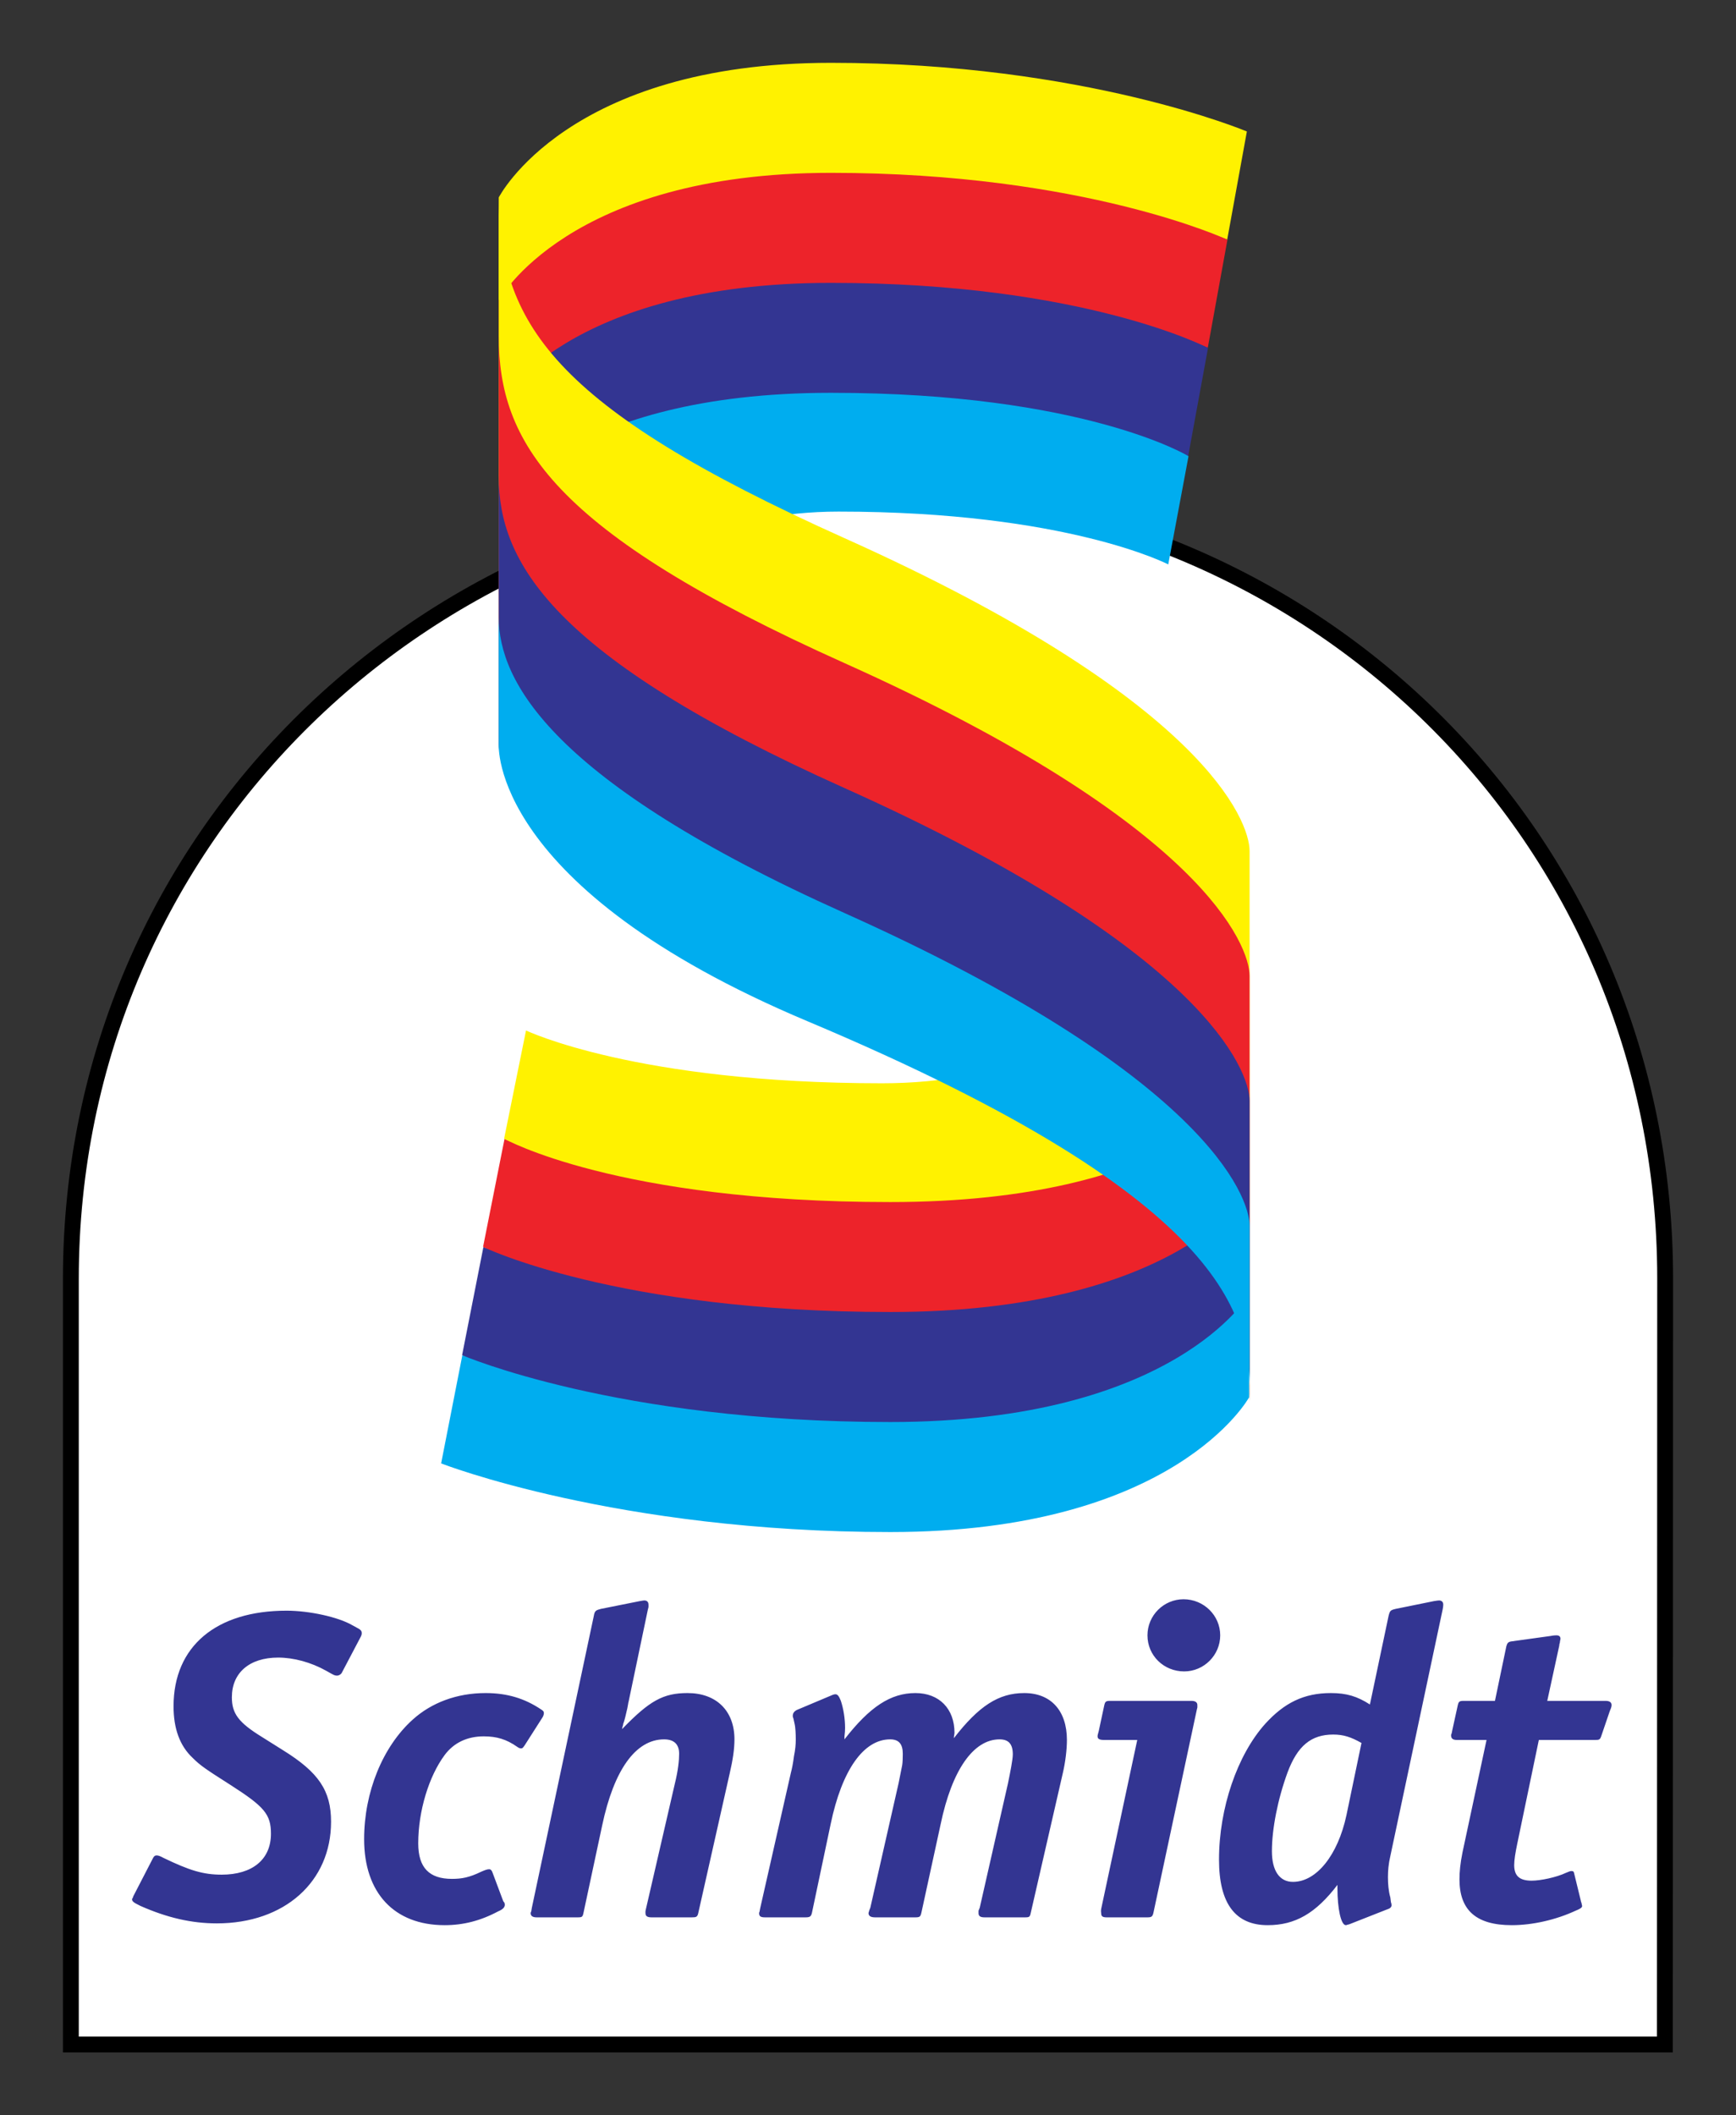
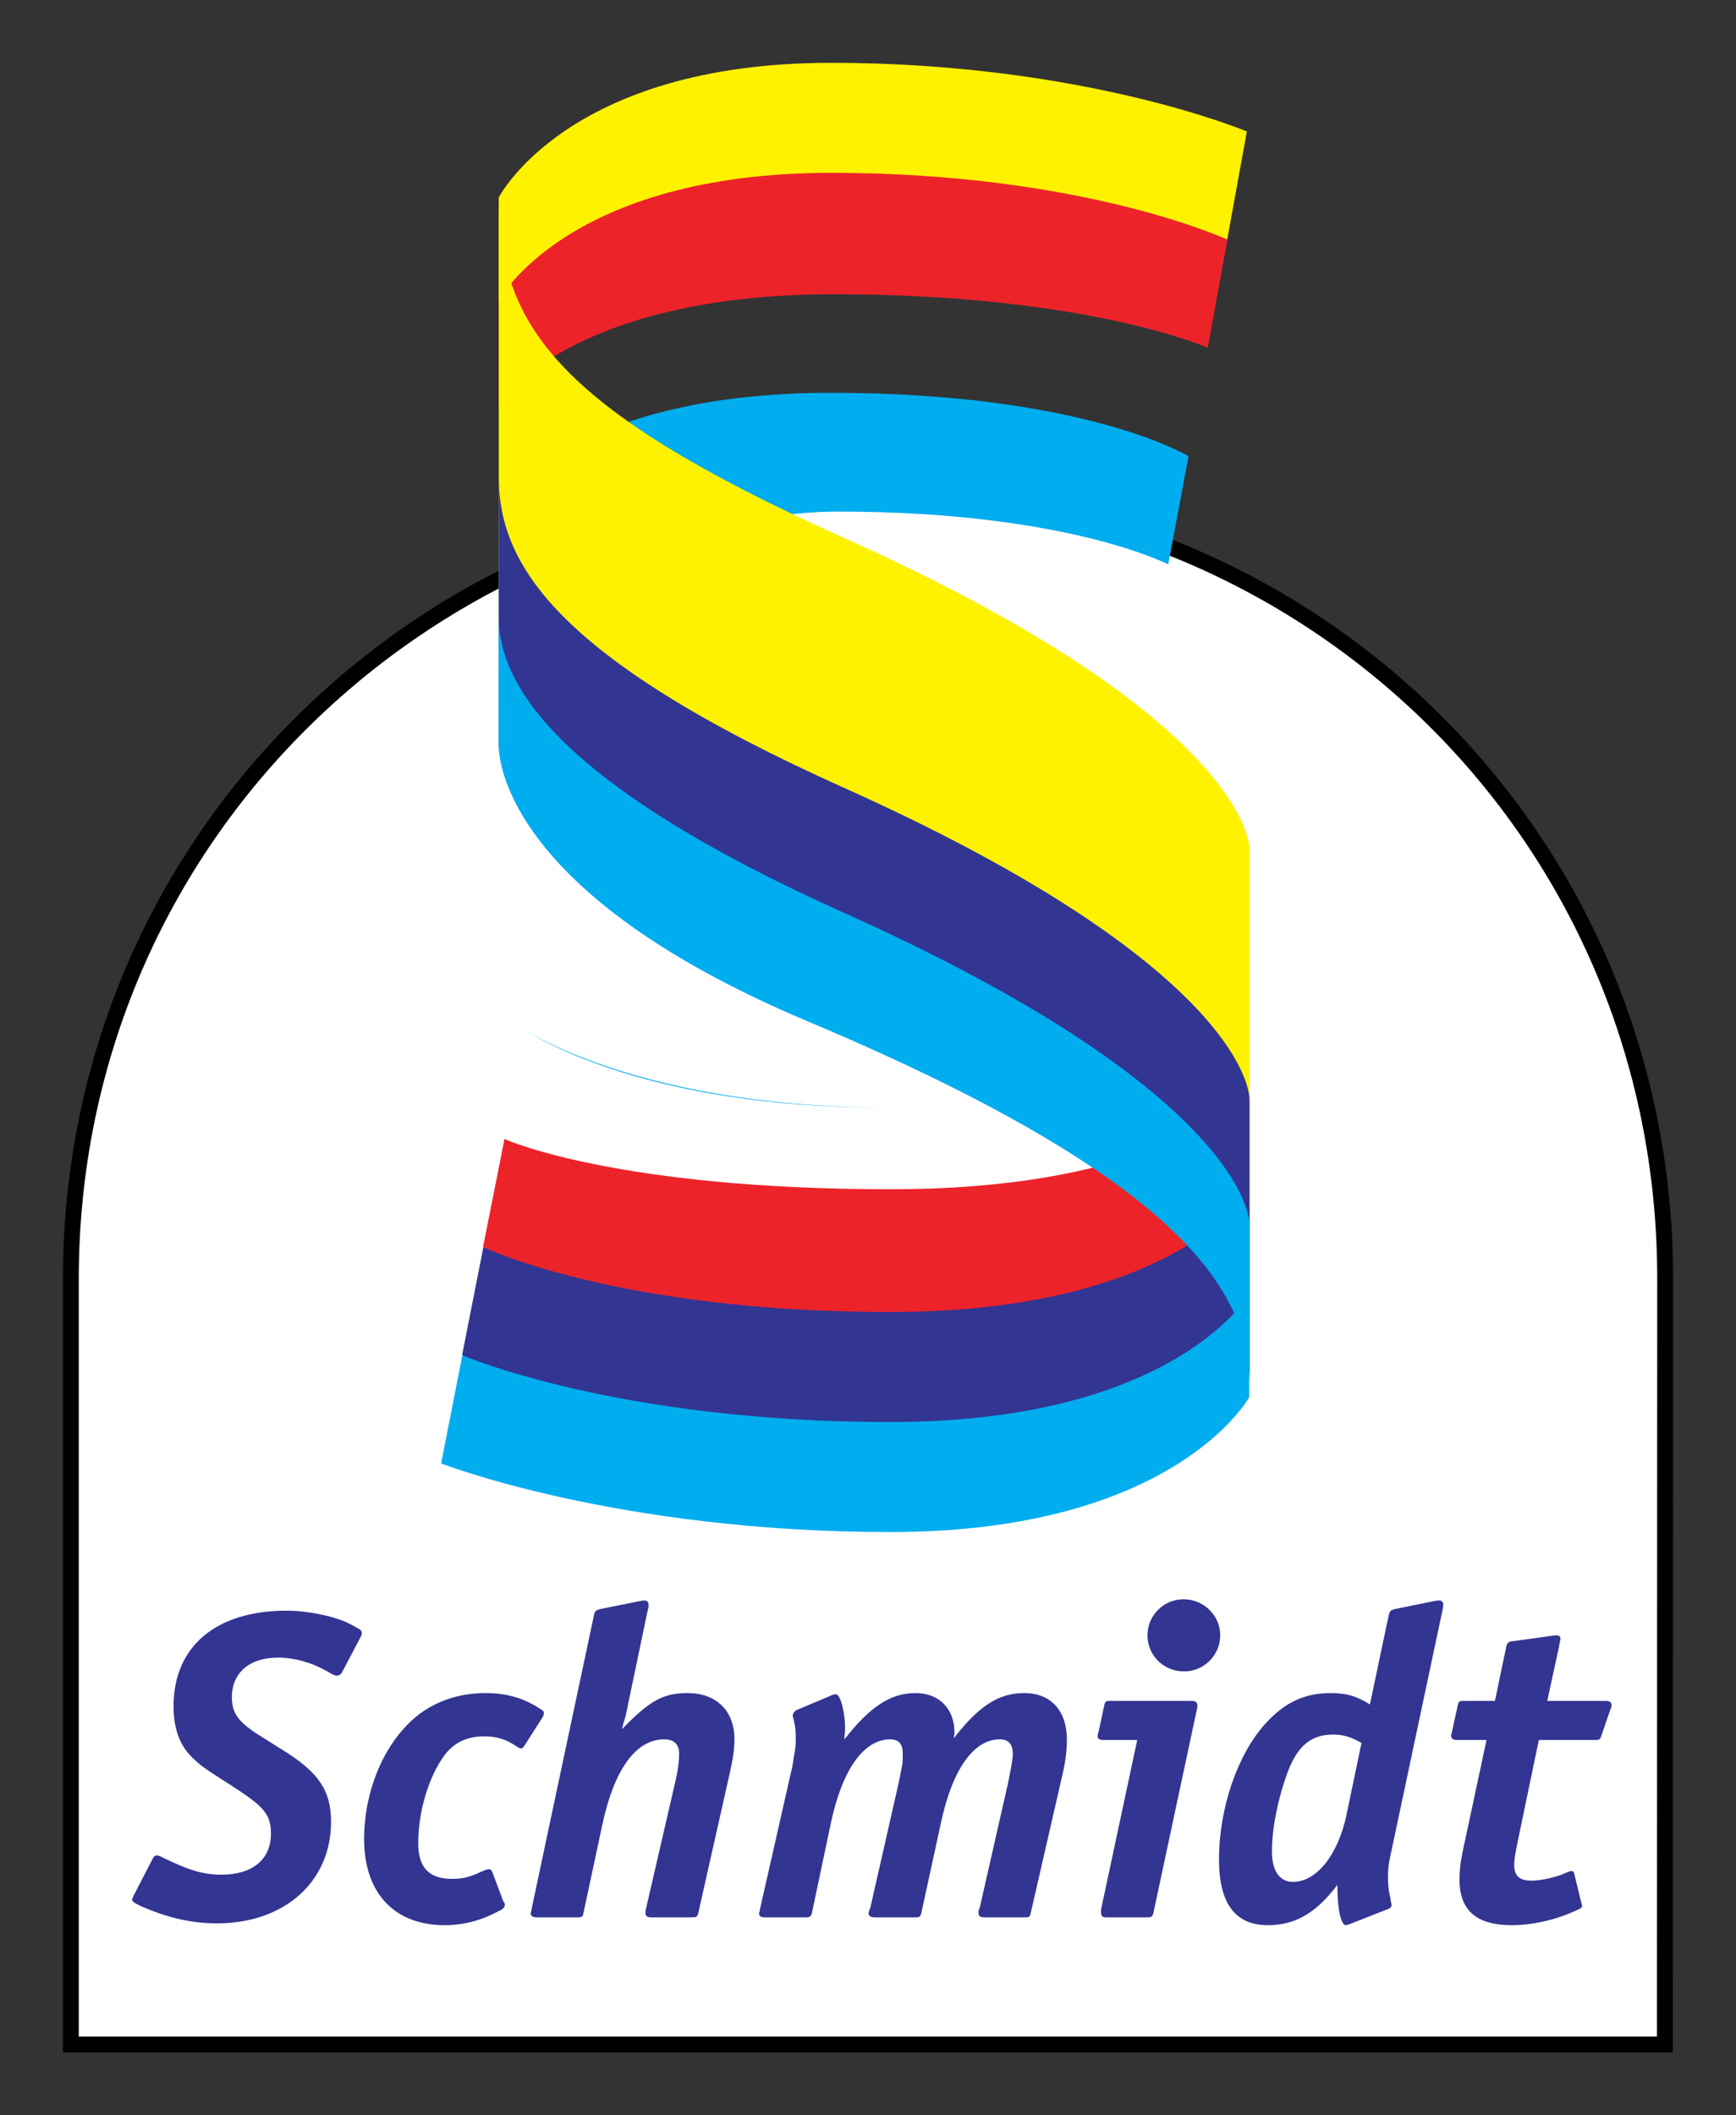
<svg xmlns="http://www.w3.org/2000/svg" version="1.0" width="979.37" height="1193.032" id="svg2528">
  <rect width="100%" height="100%" fill="#333333" stroke="none" />
  <defs id="defs2530" />
  <g transform="translate(-171.531,288.72)" id="layer1">
    <path d="M 1110.929,432.291 C 1110.929,182.669 910.676,-12.09 662.505,-12.09 C 414.322,-12.09 211.504,182.967 211.504,432.589 L 211.504,864.408 L 1110.78,864.408 L 1110.929,432.291 z" id="path2657" style="fill:#ffffff;stroke:#000000;stroke-width:8.94;stroke-linecap:butt;stroke-linejoin:miter;stroke-miterlimit:3.864;stroke-dasharray:none;stroke-opacity:1" />
    <path d="M 640.304,-253.287 C 491.508,-253.287 452.911,-177.353 452.911,-177.353 L 452.911,-119.272 C 452.911,-119.272 492.311,-185.612 641.107,-185.612 C 783.549,-185.612 863.155,-153.892 863.86,-153.564 L 874.956,-214.567 C 874.956,-214.567 783.375,-253.287 640.304,-253.287 z" id="path2659" style="fill:#fff200;fill-opacity:1;fill-rule:nonzero;stroke:none" />
    <path d="M 640.304,-191.234 C 491.508,-191.234 452.911,-119.272 452.911,-119.272 L 452.911,-61.191 C 452.911,-61.191 493.114,-122.756 641.91,-122.756 C 784.183,-122.756 852.129,-92.966 852.902,-92.561 L 863.997,-153.518 C 863.997,-153.518 783.375,-191.234 640.304,-191.234 z" id="path2661" style="fill:#ed232a;fill-opacity:1;fill-rule:nonzero;stroke:none" />
-     <path d="M 640.304,-129.181 C 491.508,-129.181 452.911,-61.191 452.911,-61.191 L 452.911,-3.156 C 452.911,-3.156 493.114,-61.551 641.91,-61.551 C 782.702,-61.551 840.006,-32.614 841.852,-31.512 L 853.038,-92.469 C 853.038,-92.469 783.375,-129.181 640.304,-129.181 z" id="path2663" style="fill:#333592;fill-opacity:1;fill-rule:nonzero;stroke:none" />
    <path d="M 452.904,130.859 C 452.904,101.081 515.853,-0.179 644.611,-0.179 C 773.37,-0.179 830.607,29.613 830.607,29.613 L 842.043,-31.436 C 842.043,-31.436 783.396,-67.17 640.324,-67.17 C 491.528,-67.17 452.904,-3.15 452.904,-3.15 L 452.904,130.859" id="path2665" style="fill:#00adef;fill-opacity:1;fill-rule:nonzero;stroke:none" />
    <path d="M 469.075,292.955 C 476.476,297.79 538.914,335.922 669.162,335.922 C 669.624,335.922 670.071,335.925 670.531,335.922 C 541.387,335.563 476.69,297.706 469.075,292.955 z M 876.189,441.354 C 876.189,441.354 833.678,502.875 672.97,502.875 C 519.097,502.875 433.076,475.953 432.364,475.645 L 420.4,536.648 C 420.4,536.648 519.266,575.369 673.773,575.369 C 834.481,575.369 876.189,499.434 876.189,499.434 L 876.189,441.354 z" id="path2667" style="fill:#00adef;fill-opacity:1;fill-rule:nonzero;stroke:none" />
    <path d="M 876.189,383.273 C 876.189,383.273 834.481,440.821 673.773,440.821 C 520.275,440.821 445.212,415.115 444.235,414.642 L 432.227,475.599 C 432.227,475.599 519.266,513.315 673.773,513.315 C 834.481,513.315 876.189,441.354 876.189,441.354 L 876.189,383.273 z" id="path2669" style="fill:#333592;fill-opacity:1;fill-rule:nonzero;stroke:none" />
    <path d="M 876.189,325.238 C 876.189,325.238 834.481,382.026 673.773,382.026 C 522.189,382.026 458.514,354.941 456.153,353.639 L 444.053,414.551 C 444.053,414.551 519.266,451.262 673.773,451.262 C 834.481,451.262 876.189,383.273 876.189,383.273 L 876.189,325.238 z" id="path2671" style="fill:#ed232a;fill-opacity:1;fill-rule:nonzero;stroke:none" />
-     <path d="M 876.203,191.229 C 876.203,221.008 808.222,322.254 669.153,322.254 C 530.084,322.254 468.289,292.462 468.289,292.462 L 455.93,353.511 C 455.93,353.511 519.271,389.258 673.779,389.258 C 834.487,389.258 876.203,325.225 876.203,325.225 L 876.203,191.229" id="path2673" style="fill:#fff200;fill-opacity:1;fill-rule:nonzero;stroke:none" />
    <path d="M 452.904,-178.754 C 452.904,-107.286 481.991,-59.627 647.949,14.798 C 850.441,105.625 876.488,174.109 876.488,191.243 C 876.488,235.157 876.488,501.656 876.488,501.656 C 877.248,456.995 877.717,377.944 633.536,275.233 C 453.482,199.491 452.904,130.94 452.904,130.94 L 452.904,-178.754" id="path2675" style="fill:#fff200;fill-opacity:1;fill-rule:nonzero;stroke:none" />
-     <path d="M 876.488,261.72 C 876.488,305.635 876.488,501.656 876.488,501.656 C 877.248,456.995 877.717,364.291 633.536,261.579 C 453.482,185.838 452.904,130.94 452.904,130.94 L 452.904,-99.349 C 452.904,-39.806 481.991,10.823 647.949,85.276 C 850.441,176.089 876.488,244.586 876.488,261.72" id="path2677" style="fill:#ed232a;fill-opacity:1;fill-rule:nonzero;stroke:none" />
    <path d="M 876.488,332.184 C 876.488,376.099 876.488,501.656 876.488,501.656 C 877.248,456.995 875.308,377.944 631.126,275.233 C 451.073,199.491 452.904,130.94 452.904,130.94 L 452.904,-19.945 C 452.904,27.713 481.991,81.314 647.949,155.74 C 850.441,246.567 876.488,315.05 876.488,332.184" id="path2679" style="fill:#333592;fill-opacity:1;fill-rule:nonzero;stroke:none" />
    <path d="M 452.904,59.459 C 452.904,95.206 481.991,151.792 647.949,226.231 C 850.441,317.058 876.488,385.527 876.488,402.648 C 876.488,446.576 876.488,501.656 876.488,501.656 C 877.248,456.995 871.292,389.991 627.111,287.279 C 447.057,211.538 452.904,130.94 452.904,130.94 L 452.904,59.459" id="path2681" style="fill:#00adef;fill-opacity:1;fill-rule:nonzero;stroke:none" />
    <path d="M 839.228,613.267 C 828.022,613.267 818.878,622.424 818.878,633.616 C 818.878,645.053 828.104,653.966 839.567,653.966 C 850.746,653.966 859.917,644.808 859.917,633.616 C 859.917,622.424 850.665,613.267 839.228,613.267 z M 535.001,613.945 C 534.5,613.945 534.405,614.026 532.627,614.284 L 510.582,618.693 C 507.774,619.439 507.014,619.683 506.512,622.763 L 471.579,787.256 L 471.239,789.291 C 470.968,789.806 470.9,790.064 470.9,790.308 C 470.9,791.855 471.999,792.682 474.292,792.682 L 497.355,792.682 C 499.905,792.682 500.244,792.492 500.746,789.969 L 511.26,740.791 C 517.881,709.479 530.172,692.291 546.194,692.291 C 551.797,692.291 554.673,695.086 554.673,700.431 C 554.673,703.999 554.076,709.927 552.299,717.05 L 536.019,787.595 C 535.503,789.657 535.68,789.833 535.68,790.308 C 535.68,791.855 536.534,792.682 539.071,792.682 L 561.795,792.682 C 564.346,792.682 565.024,792.492 565.526,789.969 L 583.162,711.623 C 584.939,703.985 585.875,697.867 585.875,692.291 C 585.876,676.228 575.714,666.176 559.421,666.176 C 545.678,666.176 537.959,670.49 522.453,686.525 C 522.697,684.992 523.131,684.232 523.131,683.473 C 523.389,682.957 524.053,680.922 524.827,677.368 C 525.844,673.542 525.926,671.426 526.183,670.924 L 537.036,619.032 C 537.538,617.526 537.376,617.092 537.376,616.319 C 537.376,614.8 536.534,613.945 535.001,613.945 z M 983.371,613.945 C 982.842,613.945 982.435,614.026 980.658,614.284 L 958.952,618.693 C 955.899,619.439 955.655,619.683 954.882,622.763 L 944.368,672.62 C 937.245,668.034 931.235,666.176 922.322,666.176 C 907.074,666.176 896.044,671.738 885.354,683.473 C 869.576,701.001 859.239,731.104 859.239,760.123 C 859.239,784.787 868.396,797.091 886.71,797.091 C 902.23,797.091 913.843,790.39 926.053,774.368 L 926.053,776.403 C 926.053,787.595 928.007,797.091 930.801,797.091 C 931.303,797.091 931.642,796.752 932.158,796.752 L 933.175,796.413 L 953.864,788.273 C 955.641,787.771 956.577,786.93 956.577,785.899 C 956.577,785.411 956.496,784.719 956.238,784.203 L 955.899,781.49 C 954.868,777.922 954.542,773.771 954.542,769.959 C 954.543,766.391 954.868,762.416 955.899,758.088 L 985.406,619.032 C 985.65,617.784 985.745,617.092 985.745,616.319 C 985.745,614.8 984.877,613.945 983.371,613.945 z M 333.201,619.711 C 293.506,619.711 269.439,639.802 269.439,673.637 C 269.439,686.118 272.899,695.927 280.292,702.805 C 284.606,707.119 287.659,709.14 301.659,718.067 C 320.734,730.29 324.383,734.604 324.383,745.539 C 324.383,760.069 313.883,768.602 296.572,768.602 C 286.139,768.602 278.434,766.228 263.673,759.105 C 261.896,758.088 260.73,757.749 259.943,757.749 C 258.681,757.749 258.247,758.4 257.229,760.462 L 246.715,780.812 L 246.376,781.829 C 246.376,781.829 246.037,781.992 246.037,782.507 C 246.037,783.796 247.231,784.475 250.785,786.238 C 265.803,792.886 279.614,796.074 293.859,796.074 C 332.021,796.074 358.299,772.604 358.299,738.756 C 358.299,721.187 351.272,710.863 331.166,698.396 L 319.296,690.934 C 306.082,682.794 302.338,677.721 302.338,668.55 C 302.338,654.834 312.173,646.165 328.453,646.165 C 337.122,646.165 346.93,648.77 355.586,653.627 C 359.656,655.906 360.171,656.34 361.691,656.34 C 362.708,656.34 363.902,655.675 364.404,654.644 L 374.579,635.312 C 375.596,633.521 375.596,633.019 375.596,632.26 C 375.596,631.256 375.162,630.659 373.9,629.885 L 370.17,627.85 C 362.288,623.279 345.927,619.711 333.201,619.711 z M 1049.507,633.616 C 1049.005,633.616 1047.73,633.684 1046.455,633.955 L 1024.409,637.008 C 1022.375,637.265 1021.872,637.944 1021.357,639.721 L 1014.913,670.585 L 997.277,670.585 C 994.726,670.585 994.401,671.032 993.885,673.298 L 990.833,687.203 L 990.493,688.899 C 990.249,689.442 990.154,689.645 990.154,689.917 C 990.154,691.952 991.253,692.63 993.546,692.63 L 1010.165,692.63 L 996.598,756.053 C 995.323,762.402 994.903,766.974 994.903,771.315 C 994.903,788.612 1004.304,797.091 1024.409,797.091 C 1036.131,797.091 1049.426,794.039 1060.36,788.951 C 1062.897,787.92 1064.091,787.256 1064.091,786.238 C 1064.091,785.98 1063.752,785.058 1063.752,784.542 C 1063.494,784.027 1063.413,783.783 1063.413,783.525 L 1059.682,768.263 C 1059.438,766.716 1059.004,766.567 1057.986,766.567 C 1057.484,766.567 1056.711,766.798 1054.934,767.584 C 1049.589,770.108 1040.689,771.993 1035.602,771.993 C 1028.737,771.993 1025.766,769.267 1025.766,763.175 C 1025.766,760.394 1026.444,756.148 1027.462,751.305 L 1039.672,692.63 L 1071.214,692.63 C 1073.764,692.63 1074.198,692.535 1074.944,690.256 L 1079.693,676.35 L 1080.371,674.655 C 1080.629,673.881 1080.71,673.461 1080.71,672.959 C 1080.71,671.439 1079.611,670.585 1077.318,670.585 L 1044.42,670.585 L 1051.203,639.382 C 1051.203,638.893 1051.271,638.459 1051.542,637.686 C 1051.542,636.913 1051.881,635.909 1051.881,635.651 C 1051.881,634.145 1051.027,633.616 1049.507,633.616 z M 445.463,666.176 C 429.184,666.176 414.871,671.67 404.425,681.099 C 387.385,696.388 376.953,722.11 376.953,748.591 C 376.953,778.858 393.897,797.091 422.4,797.091 C 432.846,797.091 442.655,794.609 452.586,789.291 C 455.123,788.232 456.316,787.079 456.316,785.56 C 456.316,785.302 456.249,784.719 455.977,784.203 C 455.977,784.203 455.557,783.959 455.299,783.186 L 449.194,766.906 C 448.678,765.902 448.271,765.549 447.498,765.549 C 446.481,765.549 445.368,765.902 443.089,766.906 C 436.225,770.216 432.073,770.976 426.47,770.976 C 413.745,770.976 407.477,764.708 407.477,750.966 C 407.477,732.651 413.514,713.075 422.4,701.109 C 427.501,694.258 435.044,690.595 444.446,690.595 C 451.839,690.595 457.252,692.291 463.1,696.361 C 464.131,697.093 464.714,697.378 465.474,697.378 C 466.491,697.378 466.722,696.686 467.509,695.682 L 477.683,679.742 C 478.199,678.724 478.362,678.141 478.362,677.368 C 478.362,676.608 477.941,676.079 476.666,675.333 C 467.509,669.214 457.687,666.176 445.463,666.176 z M 687.963,666.176 C 673.962,666.176 662.187,673.949 647.942,692.291 L 647.942,690.595 C 648.186,688.791 648.281,687.136 648.281,685.847 C 648.281,680.759 647.426,675.184 645.907,670.585 C 644.889,668.034 644.13,666.854 642.854,666.854 C 642.339,666.854 641.498,667.044 640.48,667.532 L 621.148,675.672 C 619.629,676.418 618.774,677.503 618.774,679.064 C 618.774,679.566 618.855,679.932 619.113,680.42 L 619.792,683.473 C 620.307,685.494 620.47,689.645 620.47,691.952 L 620.47,692.63 C 620.47,694.936 620.226,697.975 619.452,701.787 C 618.937,705.857 618.259,709.14 617.757,710.945 L 600.459,787.256 L 600.12,788.951 C 600.12,789.453 599.781,789.833 599.781,790.308 C 599.781,792.099 600.636,792.682 603.173,792.682 L 625.896,792.682 C 628.447,792.682 629.125,792.235 629.627,789.969 L 640.141,740.112 C 646.504,709.574 658.714,692.291 673.718,692.291 C 678.548,692.291 680.84,694.828 680.84,700.431 C 680.84,702.466 680.772,705.328 680.501,706.875 L 679.484,711.962 L 678.466,717.05 L 662.526,787.256 L 661.847,788.951 C 661.847,789.453 661.508,789.833 661.508,790.308 C 661.508,791.855 662.702,792.682 665.239,792.682 L 687.963,792.682 C 690.5,792.682 690.839,792.235 691.354,789.969 L 702.207,740.112 C 708.57,709.574 720.698,692.291 735.445,692.291 C 740.546,692.291 742.907,694.936 742.907,700.77 C 742.907,703.592 741.455,710.945 740.193,717.05 L 724.253,787.256 L 723.574,788.951 C 723.574,789.453 723.574,789.833 723.574,790.308 C 723.574,791.855 724.429,792.682 726.966,792.682 L 749.69,792.682 C 752.24,792.682 752.579,792.492 753.081,789.969 L 771.057,711.623 C 772.576,705.233 773.431,697.989 773.431,692.63 C 773.431,676.093 764.369,666.176 749.351,666.176 C 734.848,666.176 723.669,673.529 709.669,691.613 C 709.669,690.337 710.008,689.32 710.008,688.56 C 710.008,675.089 701.448,666.176 687.963,666.176 z M 797.851,670.585 C 795.3,670.585 794.974,671.032 794.459,673.298 L 791.406,687.543 C 790.891,689.578 790.728,689.808 790.728,690.595 C 790.728,692.115 791.922,692.63 794.459,692.63 L 813.113,692.63 L 792.763,787.934 C 792.533,789.467 792.763,789.833 792.763,790.308 C 792.763,791.855 793.265,792.682 795.816,792.682 L 818.878,792.682 C 821.185,792.682 821.768,792.235 822.27,789.969 L 846.69,675.672 L 847.029,674.315 C 847.029,673.8 847.029,673.216 847.029,672.959 C 847.029,671.439 845.943,670.585 843.637,670.585 L 797.851,670.585 z M 923.679,689.578 C 929.526,689.578 933.759,691.016 939.619,694.326 L 931.14,735.025 C 926.297,757.654 914.182,772.672 900.955,772.672 C 893.317,772.672 889.085,766.309 889.085,755.375 C 889.085,742.907 892.313,726.207 897.903,710.945 C 903.506,695.954 911.211,689.578 923.679,689.578 z" id="path2683" style="fill:#333592;fill-opacity:1;fill-rule:nonzero;stroke:none" />
  </g>
</svg>